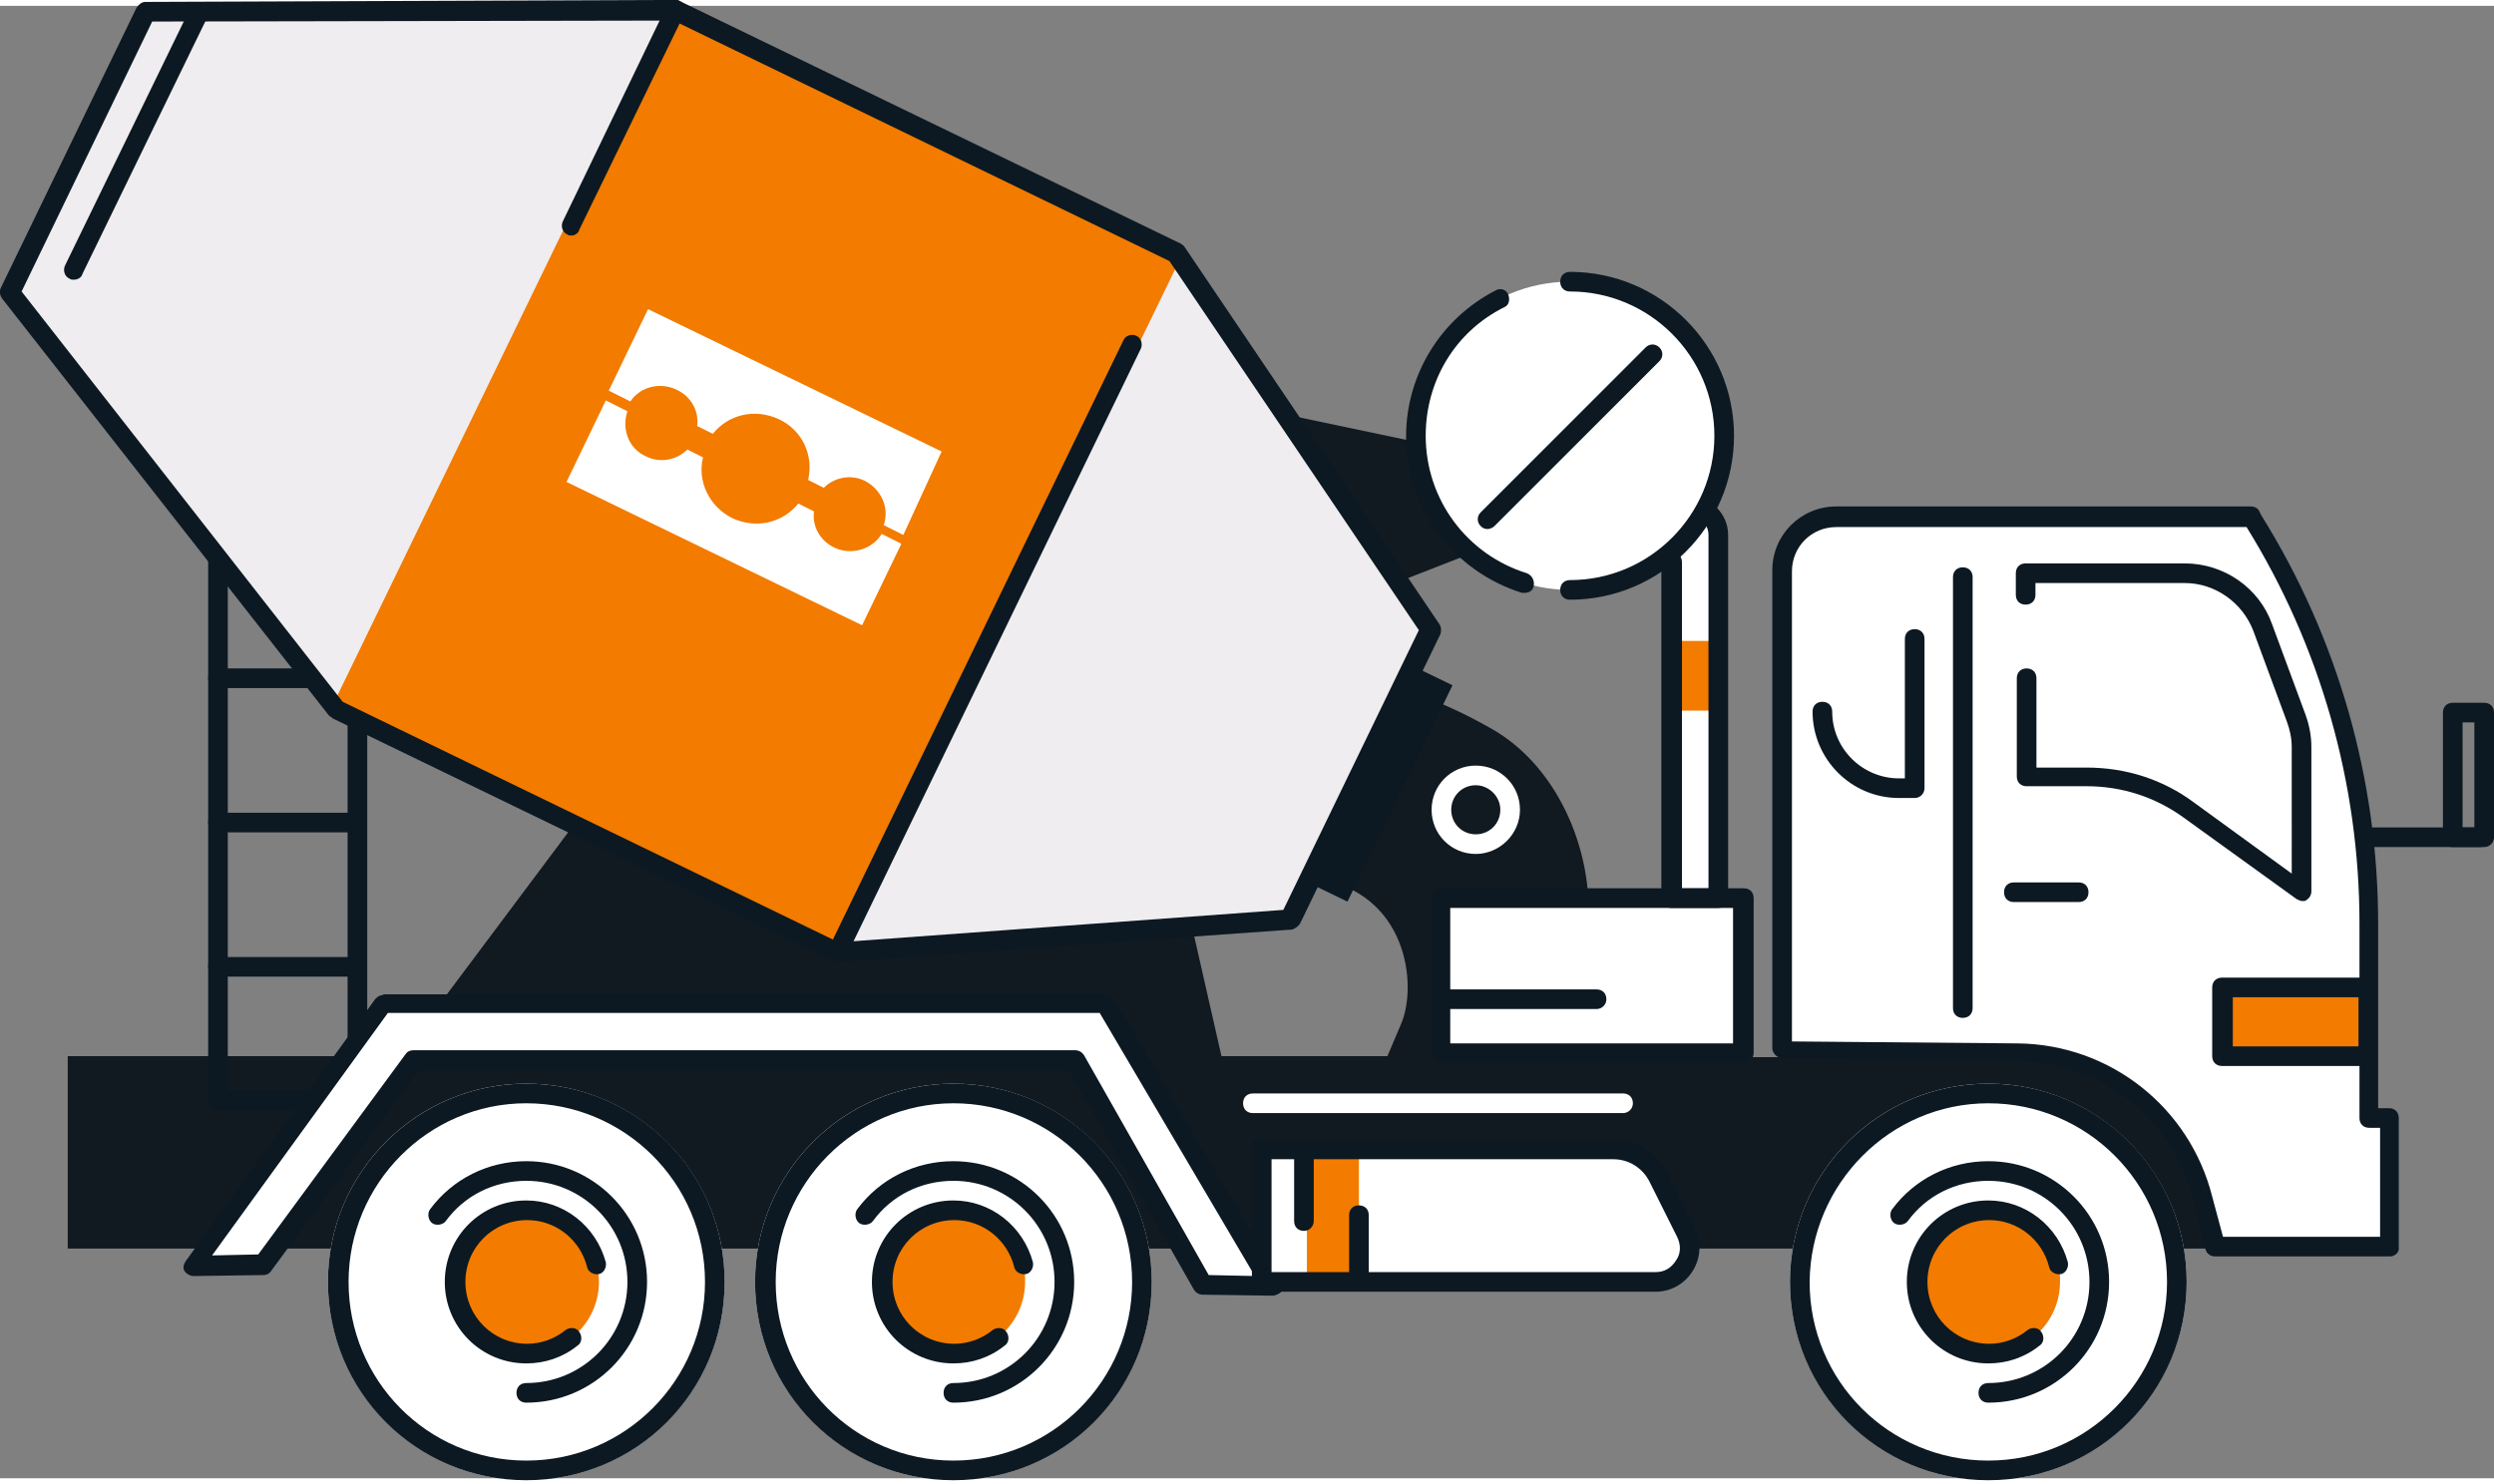
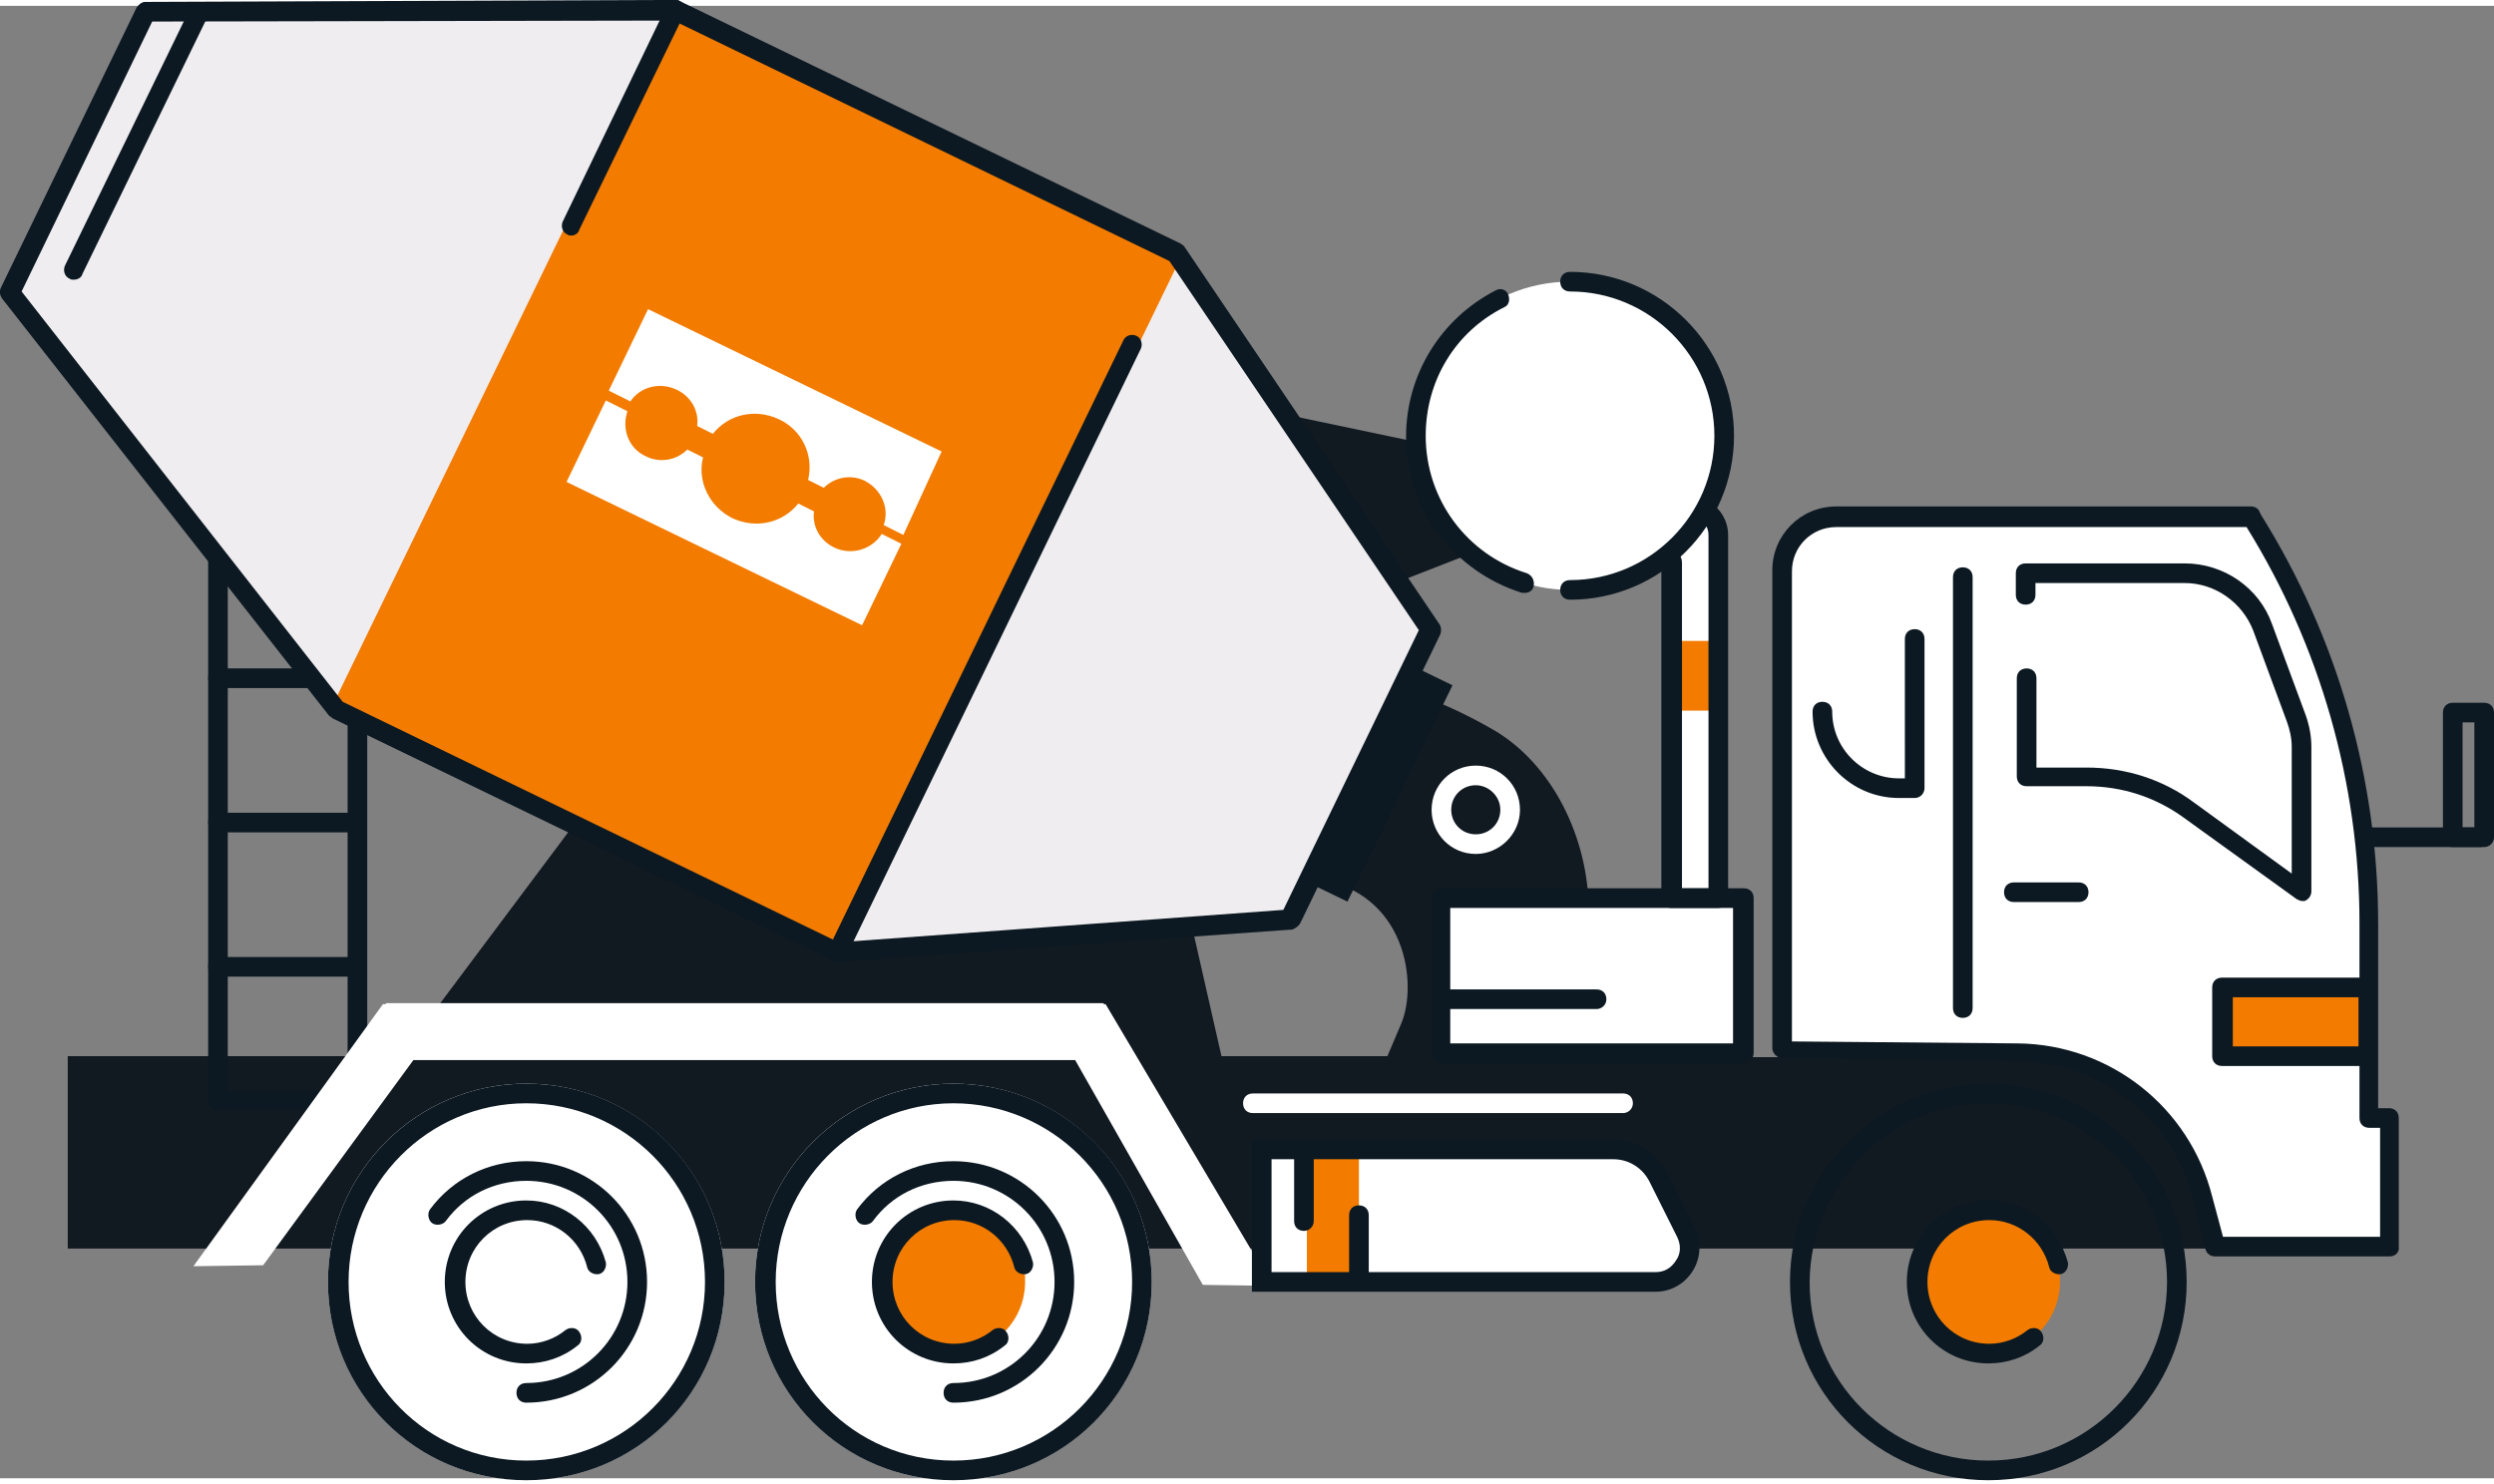
<svg xmlns="http://www.w3.org/2000/svg" id="Layer_1" x="0" y="0" version="1.1" width="210" height="125" viewBox="0 0 254 150" xml:space="preserve">
  <rect x="0" y="0" width="254" height="150" fill="#808080" stroke="none" />
  <style>.st1{fill:#fff}.st2{fill:#0c1922}.st3{fill:#f27b00}</style>
  <path d="M146 44.8l-17.6-3.7-.9 23.4 22.8-8.9zm79.5 81.8H6.9V107h33.9l21.4-28.6h55.7l6.5 28.6h16.9l1.4-3.3c1.7-4 .6-13.4-8.7-14.8l-28-.6 7.3-23.8 28.7 5s3.9.7 10 4.2 9.8 11.1 9.8 18.5l.1 14.9H206c10.7 0 19.4 8.7 19.4 19.4v.1z" fill="#111921" />
  <circle cx="53.6" cy="130" r="20.2" class="st1" />
  <path d="M53.6 111.8c10 0 18.2 8.1 18.2 18.2 0 10-8.1 18.2-18.2 18.2S35.5 140 35.5 130s8.1-18.2 18.1-18.2m0-2c-11.1 0-20.2 9-20.2 20.2s9 20.2 20.2 20.2 20.2-9 20.2-20.2-9-20.2-20.2-20.2z" class="st2" />
  <path d="M53.6 142.3c-.6 0-1-.4-1-1s.4-1 1-1c5.7 0 10.3-4.6 10.3-10.3 0-5.7-4.6-10.3-10.3-10.3-3.3 0-6.3 1.5-8.2 4.1-.3.4-1 .5-1.4.2-.4-.3-.5-1-.2-1.4 2.3-3.1 5.9-4.9 9.8-4.9 6.8 0 12.3 5.5 12.3 12.3 0 6.8-5.5 12.3-12.3 12.3z" class="st2" />
-   <path d="M61 130c0 2.3-1.1 4.4-2.8 5.7-1.2 1-2.8 1.6-4.5 1.6-4 0-7.3-3.3-7.3-7.3s3.3-7.3 7.3-7.3c3.4 0 6.3 2.4 7.1 5.5.1.6.2 1.2.2 1.8z" class="st3" />
  <path d="M53.6 138.3c-4.6 0-8.3-3.7-8.3-8.3 0-4.6 3.7-8.3 8.3-8.3 3.8 0 7.1 2.6 8.1 6.3.1.5-.2 1.1-.7 1.2-.5.1-1.1-.2-1.2-.7-.7-2.8-3.2-4.8-6.1-4.8-3.5 0-6.3 2.8-6.3 6.3s2.8 6.3 6.3 6.3c1.4 0 2.8-.5 3.9-1.4.4-.3 1.1-.3 1.4.2.3.4.3 1.1-.2 1.4-1.5 1.2-3.3 1.8-5.2 1.8z" class="st2" />
  <circle cx="97.1" cy="130" r="20.2" class="st1" />
  <path d="M97.1 111.8c10 0 18.2 8.1 18.2 18.2 0 10-8.1 18.2-18.2 18.2S79 140 79 130s8.1-18.2 18.1-18.2m0-2c-11.1 0-20.2 9-20.2 20.2s9 20.2 20.2 20.2 20.2-9 20.2-20.2-9-20.2-20.2-20.2z" class="st2" />
  <path d="M97.1 142.3c-.6 0-1-.4-1-1s.4-1 1-1c5.7 0 10.3-4.6 10.3-10.3 0-5.7-4.6-10.3-10.3-10.3-3.3 0-6.3 1.5-8.2 4.1-.3.4-1 .5-1.4.2-.4-.3-.5-1-.2-1.4 2.3-3.1 5.9-4.9 9.8-4.9 6.8 0 12.3 5.5 12.3 12.3 0 6.8-5.5 12.3-12.3 12.3z" class="st2" />
  <path d="M104.4 130c0 2.3-1.1 4.4-2.8 5.7-1.2 1-2.8 1.6-4.5 1.6-4 0-7.3-3.3-7.3-7.3s3.3-7.3 7.3-7.3c3.4 0 6.3 2.4 7.1 5.5.2.6.2 1.2.2 1.8z" class="st3" />
  <path d="M97.1 138.3c-4.6 0-8.3-3.7-8.3-8.3 0-4.6 3.7-8.3 8.3-8.3 3.8 0 7.1 2.6 8.1 6.3.1.5-.2 1.1-.7 1.2-.5.1-1.1-.2-1.2-.7-.7-2.8-3.2-4.8-6.1-4.8-3.5 0-6.3 2.8-6.3 6.3s2.8 6.3 6.3 6.3c1.4 0 2.8-.5 3.9-1.4.4-.3 1.1-.3 1.4.2.3.4.3 1.1-.2 1.4-1.5 1.2-3.3 1.8-5.2 1.8z" class="st2" />
-   <circle cx="202.5" cy="130" r="20.2" class="st1" />
  <path d="M202.5 111.8c10 0 18.2 8.1 18.2 18.2 0 10-8.1 18.2-18.2 18.2s-18.2-8.1-18.2-18.2c.1-10 8.2-18.2 18.2-18.2m0-2c-11.1 0-20.2 9-20.2 20.2s9 20.2 20.2 20.2 20.2-9 20.2-20.2-9-20.2-20.2-20.2z" class="st2" />
-   <path d="M202.5 142.3c-.6 0-1-.4-1-1s.4-1 1-1c5.7 0 10.3-4.6 10.3-10.3 0-5.7-4.6-10.3-10.3-10.3-3.3 0-6.3 1.5-8.2 4.1-.3.4-1 .5-1.4.2-.4-.3-.5-1-.2-1.4 2.3-3.1 5.9-4.9 9.8-4.9 6.8 0 12.3 5.5 12.3 12.3 0 6.8-5.5 12.3-12.3 12.3z" class="st2" />
  <path d="M209.8 130c0 2.3-1.1 4.4-2.8 5.7-1.2 1-2.8 1.6-4.5 1.6-4 0-7.3-3.3-7.3-7.3s3.3-7.3 7.3-7.3c3.4 0 6.3 2.4 7.1 5.5.2.6.2 1.2.2 1.8z" class="st3" />
  <path d="M202.5 138.3c-4.6 0-8.3-3.7-8.3-8.3 0-4.6 3.7-8.3 8.3-8.3 3.8 0 7.1 2.6 8.1 6.3.1.5-.2 1.1-.7 1.2-.5.1-1.1-.2-1.2-.7-.7-2.8-3.2-4.8-6.1-4.8-3.5 0-6.3 2.8-6.3 6.3s2.8 6.3 6.3 6.3c1.4 0 2.8-.5 3.9-1.4.4-.3 1.1-.3 1.4.2.3.4.3 1.1-.2 1.4-1.5 1.2-3.3 1.8-5.2 1.8z" class="st2" />
  <path d="M243.4 126.4h-17.8l-1.2-5c-2.2-8.7-9.9-14.8-18.9-14.9l-24-.3V57.5c0-3 2.4-5.5 5.5-5.5h42.3l.2.4c7.7 12.3 11.7 26.5 11.7 41v19.8h2.1v13.2z" class="st1" />
  <path d="M243.4 127.4h-17.8c-.5 0-.9-.3-1-.8l-1.2-5c-2.1-8.2-9.4-14-17.9-14.1l-24-.3c-.5 0-1-.5-1-1V57.5c0-3.6 2.9-6.5 6.5-6.5h42.3c.3 0 .7.2.8.5l.2.4c7.8 12.5 11.9 26.9 11.9 41.6v18.8h1.1c.6 0 1 .4 1 1v13.1c.1.6-.4 1-.9 1zm-17-2h16v-11.1h-1.1c-.6 0-1-.4-1-1V93.5c0-14.3-4-28.3-11.5-40.4H187c-2.5 0-4.5 2-4.5 4.5v47.9l23 .2c9.4.1 17.5 6.5 19.8 15.6l1.1 4.1z" class="st2" />
  <path d="M165.9 52.3h6.2c1.6 0 2.9 1.3 2.9 2.9v35.7h-4.8v-33c0-.1-.1-.3-.3-.3h-4.1v-5.3zm-19.2 38.6h30.8v15.8h-30.8z" class="st1" />
  <path d="M177.6 107.7h-30.8c-.6 0-1-.4-1-1V90.9c0-.6.4-1 1-1h30.8c.6 0 1 .4 1 1v15.8c0 .5-.5 1-1 1zm-29.9-2h28.8V91.9h-28.8v13.8z" class="st2" />
  <path d="M185.6 56.8h9.4v22.8h-1.6c-4.3 0-7.8-3.5-7.8-7.8v-15z" class="st1" />
  <path d="M162.6 102.2h-14.9c-.6 0-1-.4-1-1s.4-1 1-1h14.9c.6 0 1 .4 1 1s-.5 1-1 1zM195 80.7h-1.6c-4.9 0-8.8-4-8.8-8.8 0-.6.4-1 1-1s1 .4 1 1c0 3.8 3.1 6.8 6.8 6.8h.6V64.5c0-.6.4-1 1-1s1 .4 1 1v15.2c0 .5-.4 1-1 1zm4.9 22.4c-.6 0-1-.4-1-1V58.2c0-.6.4-1 1-1s1 .4 1 1v43.9c0 .6-.4 1-1 1zm11.8-11.8h-6.6c-.6 0-1-.4-1-1s.4-1 1-1h6.6c.6 0 1 .4 1 1s-.4 1-1 1z" class="st2" />
  <path d="M234.5 90.2L223 81.9c-3-2.2-6.7-3.4-10.4-3.4h-9.4V57.8h19.5c3.6 0 6.8 2.2 8 5.6l3.4 9.2c.3.9.5 1.9.5 2.9v14.7z" class="st1" />
  <path d="M234.5 91.2c-.2 0-.4-.1-.6-.2l-11.5-8.3c-2.9-2.1-6.3-3.2-9.9-3.2h-6.1c-.6 0-1-.4-1-1v-10c0-.6.4-1 1-1s1 .4 1 1v9.1h5.1c4 0 7.8 1.2 11 3.6l9.9 7.2V75.5c0-.9-.2-1.8-.5-2.6l-3.4-9.2c-1.1-2.9-3.9-4.9-7-4.9h-15.2V60c0 .6-.4 1-1 1s-1-.4-1-1v-2.2c0-.6.4-1 1-1h16.2c4 0 7.6 2.5 8.9 6.2l3.4 9.2c.4 1.1.6 2.2.6 3.3v14.7c0 .4-.2.7-.5.9-.1.1-.3.1-.4.1zm18.1-5.5h-11.7c-.6 0-1-.4-1-1s.4-1 1-1h11.7c.6 0 1 .4 1 1s-.5 1-1 1z" class="st2" />
  <path d="M253 85.7h-3.2c-.6 0-1-.4-1-1V72c0-.6.4-1 1-1h3.2c.6 0 1 .4 1 1v12.7c0 .6-.5 1-1 1zm-2.2-2h1.2V73h-1.2v10.7zM36.4 112.5H22.2c-.6 0-1-.4-1-1V45.1c0-.6.4-1 1-1s1 .4 1 1v65.4h12.2V31.4c0-.6.4-1 1-1s1 .4 1 1v80.1c0 .5-.5 1-1 1z" class="st2" />
  <path d="M35.7 98.9H22.2c-.6 0-1-.4-1-1s.4-1 1-1h13.6c.6 0 1 .4 1 1s-.5 1-1.1 1zm0-14.7H22.2c-.6 0-1-.4-1-1s.4-1 1-1h13.6c.6 0 1 .4 1 1s-.5 1-1.1 1zm0-14.7H22.2c-.6 0-1-.4-1-1s.4-1 1-1h13.6c.6 0 1 .4 1 1s-.5 1-1.1 1zm0-14.7H22.2c-.6 0-1-.4-1-1s.4-1 1-1h13.6c.6 0 1 .4 1 1s-.5 1-1.1 1z" class="st2" />
  <path d="M150.3 86.4c-2.5 0-4.5-2-4.5-4.5s2-4.5 4.5-4.5 4.5 2 4.5 4.5-2.1 4.5-4.5 4.5zm0-7c-1.4 0-2.5 1.1-2.5 2.5s1.1 2.5 2.5 2.5 2.5-1.1 2.5-2.5-1.2-2.5-2.5-2.5zm15 33.4h-37.7c-.6 0-1-.4-1-1s.4-1 1-1h37.7c.6 0 1 .4 1 1s-.5 1-1 1zm-42.8 17.5l7.1.1-17-28.7h-.2v-.1H39.3v.1H39l-19.3 26.7 7.1-.1 15.3-20.9h67.4z" class="st1" />
-   <path d="M129.6 131.4l-7.1-.1c-.4 0-.7-.2-.9-.5l-12.7-22.3H42.6l-15 20.4c-.2.3-.5.4-.8.4l-7.1.1c-.3 0-.7-.2-.9-.5-.2-.3-.1-.7.1-1l19.3-26.7c.2-.2.4-.4.7-.4.1-.1.3-.1.4-.1h73.1c.2 0 .3 0 .4.1.3 0 .5.2.7.5l17 28.7c.2.3.2.7 0 1-.2.2-.6.4-.9.4zm-6.5-2.1l4.7.1-15.8-26.8H39.5l-17.9 24.7 4.7-.1 15-20.4c.2-.3.5-.4.8-.4h67.4c.4 0 .7.2.9.5l12.7 22.4z" class="st2" />
  <path d="M168 130.3h-39.8v-14.2h35.6c2.3 0 4.4 1.2 5.4 3.1l2.7 5.1c1.5 2.8-.6 6-3.9 6z" class="st1" />
  <path d="M133.1 116h5.3v14h-5.3z" class="st3" />
  <path d="M164.3 117.5c1.6 0 3 .9 3.7 2.3l2.8 5.6c.4.8.4 1.7-.1 2.4-.5.8-1.2 1.2-2.1 1.2h-39.1v-11.5h34.8m0-2h-36.8V131h41.1c3.3 0 5.5-3.5 4-6.5l-2.8-5.6c-1-2.1-3.1-3.4-5.5-3.4z" class="st2" />
  <path d="M132.8 124.8c-.6 0-1-.4-1-1v-7c0-.6.4-1 1-1s1 .4 1 1v7c0 .5-.4 1-1 1zm5.6 5.3c-.6 0-1-.4-1-1v-5.9c0-.6.4-1 1-1s1 .4 1 1v5.9c0 .5-.5 1-1 1z" class="st2" />
  <path d="M226.4 100.1h14.8v7h-14.8z" class="st3" />
  <path d="M241.1 108h-14.8c-.6 0-1-.4-1-1v-7c0-.6.4-1 1-1h14.8c.6 0 1 .4 1 1v7c0 .6-.4 1-1 1zm-13.7-2h12.8v-5h-12.8v5z" class="st2" />
  <path d="M169.4 64.7h6.5v7.1h-6.5z" class="st3" />
  <path d="M175 91.9h-4.8c-.6 0-1-.4-1-1V57.4h-3.3c-.6 0-1-.4-1-1V51c0-.6.4-1 1-1h6.2c2.2 0 3.9 1.8 3.9 3.9v37c0 .5-.4 1-1 1zm-3.8-2h2.8v-36c0-1.1-.9-1.9-1.9-1.9h-5.2v3.4h3.1c.7 0 1.3.6 1.3 1.3v33.2zM170 57.4z" class="st2" />
  <circle cx="159.9" cy="43.8" r="15.7" class="st1" />
-   <path d="M151.5 53.3c-.3 0-.5-.1-.7-.3-.4-.4-.4-1 0-1.4l16.8-16.8c.4-.4 1-.4 1.4 0s.4 1 0 1.4L152.2 53c-.2.2-.5.3-.7.3z" class="st2" />
  <path d="M159.9 60.5c-.6 0-1-.4-1-1s.4-1 1-1c8.1 0 14.7-6.6 14.7-14.7s-6.6-14.7-14.7-14.7c-.6 0-1-.4-1-1s.4-1 1-1c9.2 0 16.7 7.5 16.7 16.7s-7.5 16.7-16.7 16.7zm-4.6-.7h-.3c-7-2.2-11.8-8.6-11.8-15.9 0-6.3 3.5-12 9.1-14.9.5-.3 1.1-.1 1.3.4.2.5.1 1.1-.4 1.3-5 2.5-8 7.5-8 13.1 0 6.5 4.2 12.1 10.3 14 .5.2.8.7.7 1.3-.1.5-.5.7-.9.7z" class="st2" />
  <path d="M138.3 67h4.5v24.5h-4.5z" class="st2" transform="rotate(25.886 140.54 79.264)" />
  <path fill="#efedef" d="M119.8 25.2L68.8.5l-54 .1L1 29.2l33.3 42.5 51 24.7 46.1-3.3 14.3-29.5z" />
  <path d="M48.4 8.4h57.8v79.1H48.4z" class="st3" transform="rotate(25.886 77.275 47.968)" />
  <path d="M85.3 97.4c-.2 0-.3 0-.4-.1l-51-24.7c-.1-.1-.3-.2-.4-.3L.2 29.8c-.2-.3-.3-.7-.1-1.1L13.9.2c.2-.3.5-.6.9-.6l54-.2c.2 0 .3 0 .4.1l51 24.7c.2.1.3.2.4.3l26 38.5c.2.3.2.7.1 1l-14.3 29.5c-.2.3-.5.5-.8.6l-46.3 3.3zM34.9 70.9l50.5 24.5 45.3-3.3 13.8-28.5L119.1 26 68.6 1.5l-53.1.1L2.2 29.1l32.7 41.8z" class="st2" />
  <path d="M58.2 23.4c-.1 0-.3 0-.4-.1-.5-.2-.7-.8-.5-1.3L67.9 0c.2-.5.8-.7 1.3-.5.5.2.7.8.5 1.3L59 22.8c-.1.4-.5.6-.8.6zm27.1 74c-.1 0-.3 0-.4-.1-.5-.2-.7-.8-.5-1.3l30-61.9c.2-.5.8-.7 1.3-.5.5.2.7.8.5 1.3l-30 61.9c-.2.4-.6.6-.9.6zM7.5 27.9c-.1 0-.3 0-.4-.1-.5-.2-.7-.8-.5-1.3L19.2.6c.2-.5.8-.7 1.3-.5.5.2.8.8.5 1.3L8.4 27.3c-.1.4-.5.6-.9.6z" class="st2" />
  <path d="M61.7 40.2l2.2 1.1c-.6 1.8.1 3.8 1.9 4.6 1.4.7 3.1.4 4.2-.7l1.6.8c-.6 2.4.6 5 3 6.2 2.4 1.1 5.1.5 6.7-1.5l1.6.8c-.2 1.5.6 3 2.1 3.7 1.7.8 3.8.2 4.8-1.4l2 1-4 8.3-30.1-14.6 4-8.3M92 53.9l-2-1c.6-1.7-.2-3.6-1.9-4.5-1.4-.7-3.1-.4-4.2.7l-1.6-.8c.6-2.5-.6-5.1-3-6.2-2.4-1.1-5.1-.5-6.7 1.5l-1.6-.8c.2-1.5-.6-3-2.1-3.7-1.7-.8-3.7-.3-4.7 1.2L62 39.2l4-8.3 29.9 14.5-3.9 8.5z" class="st1" />
</svg>